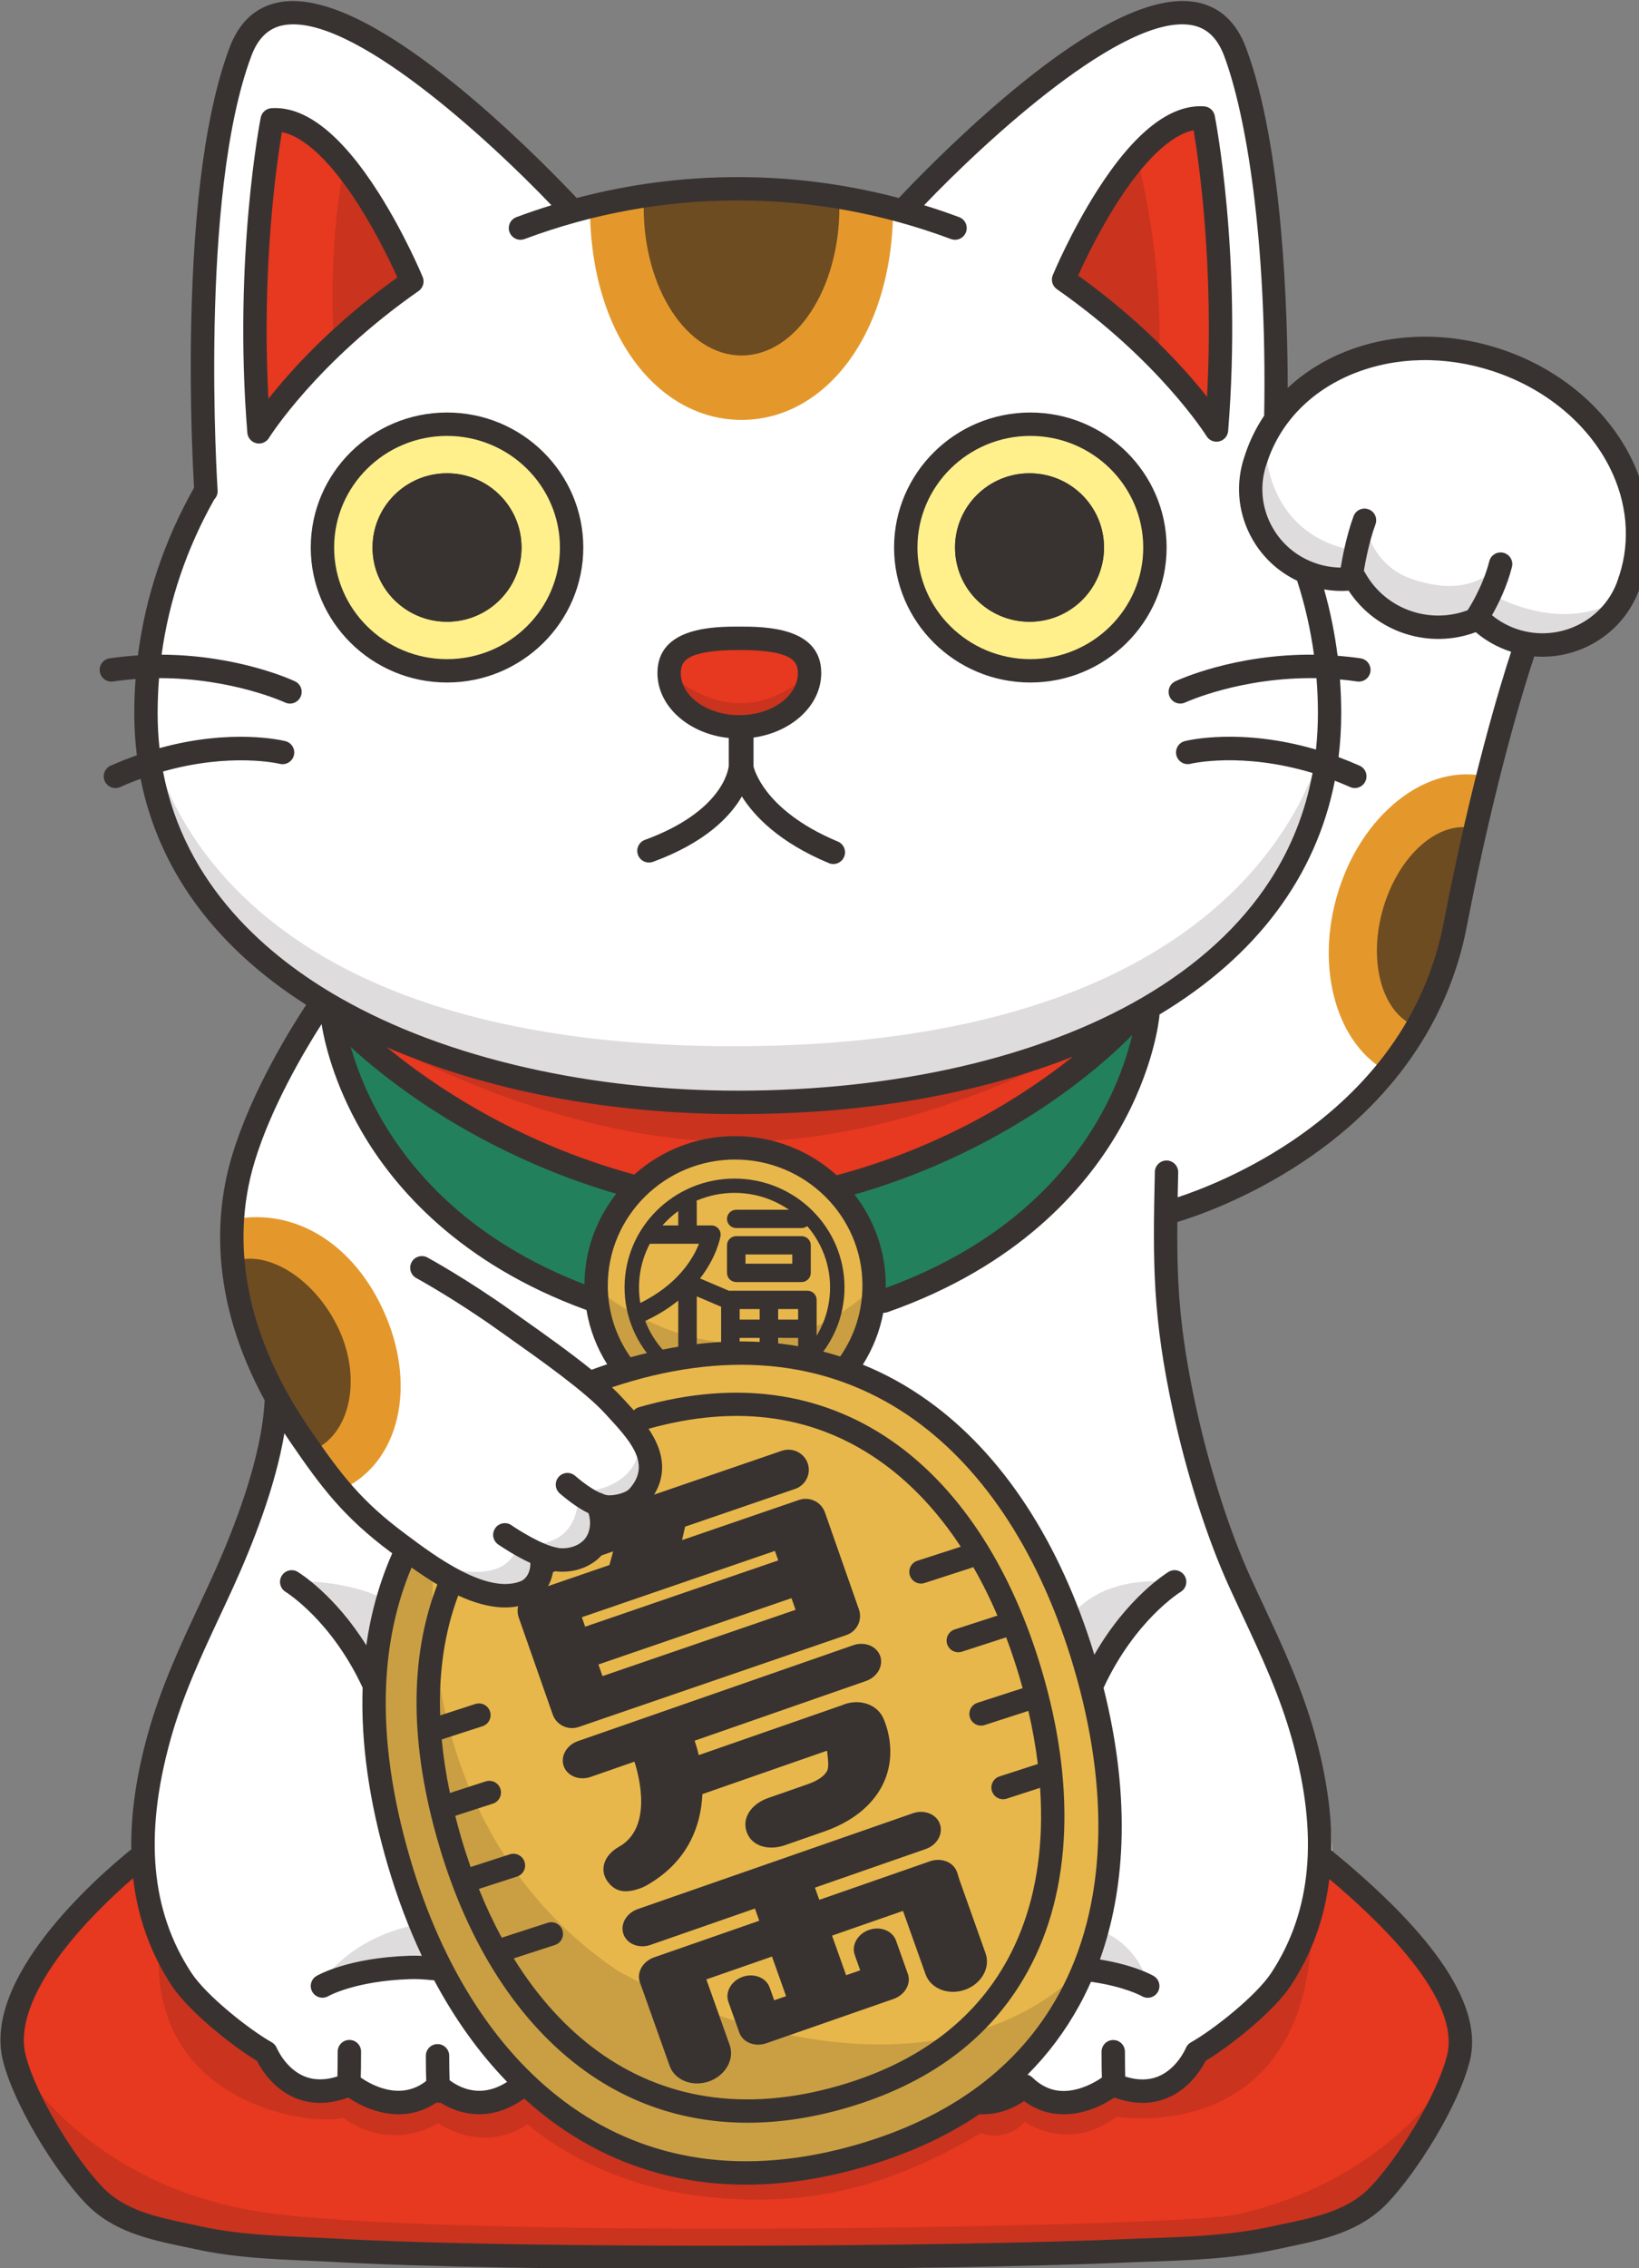
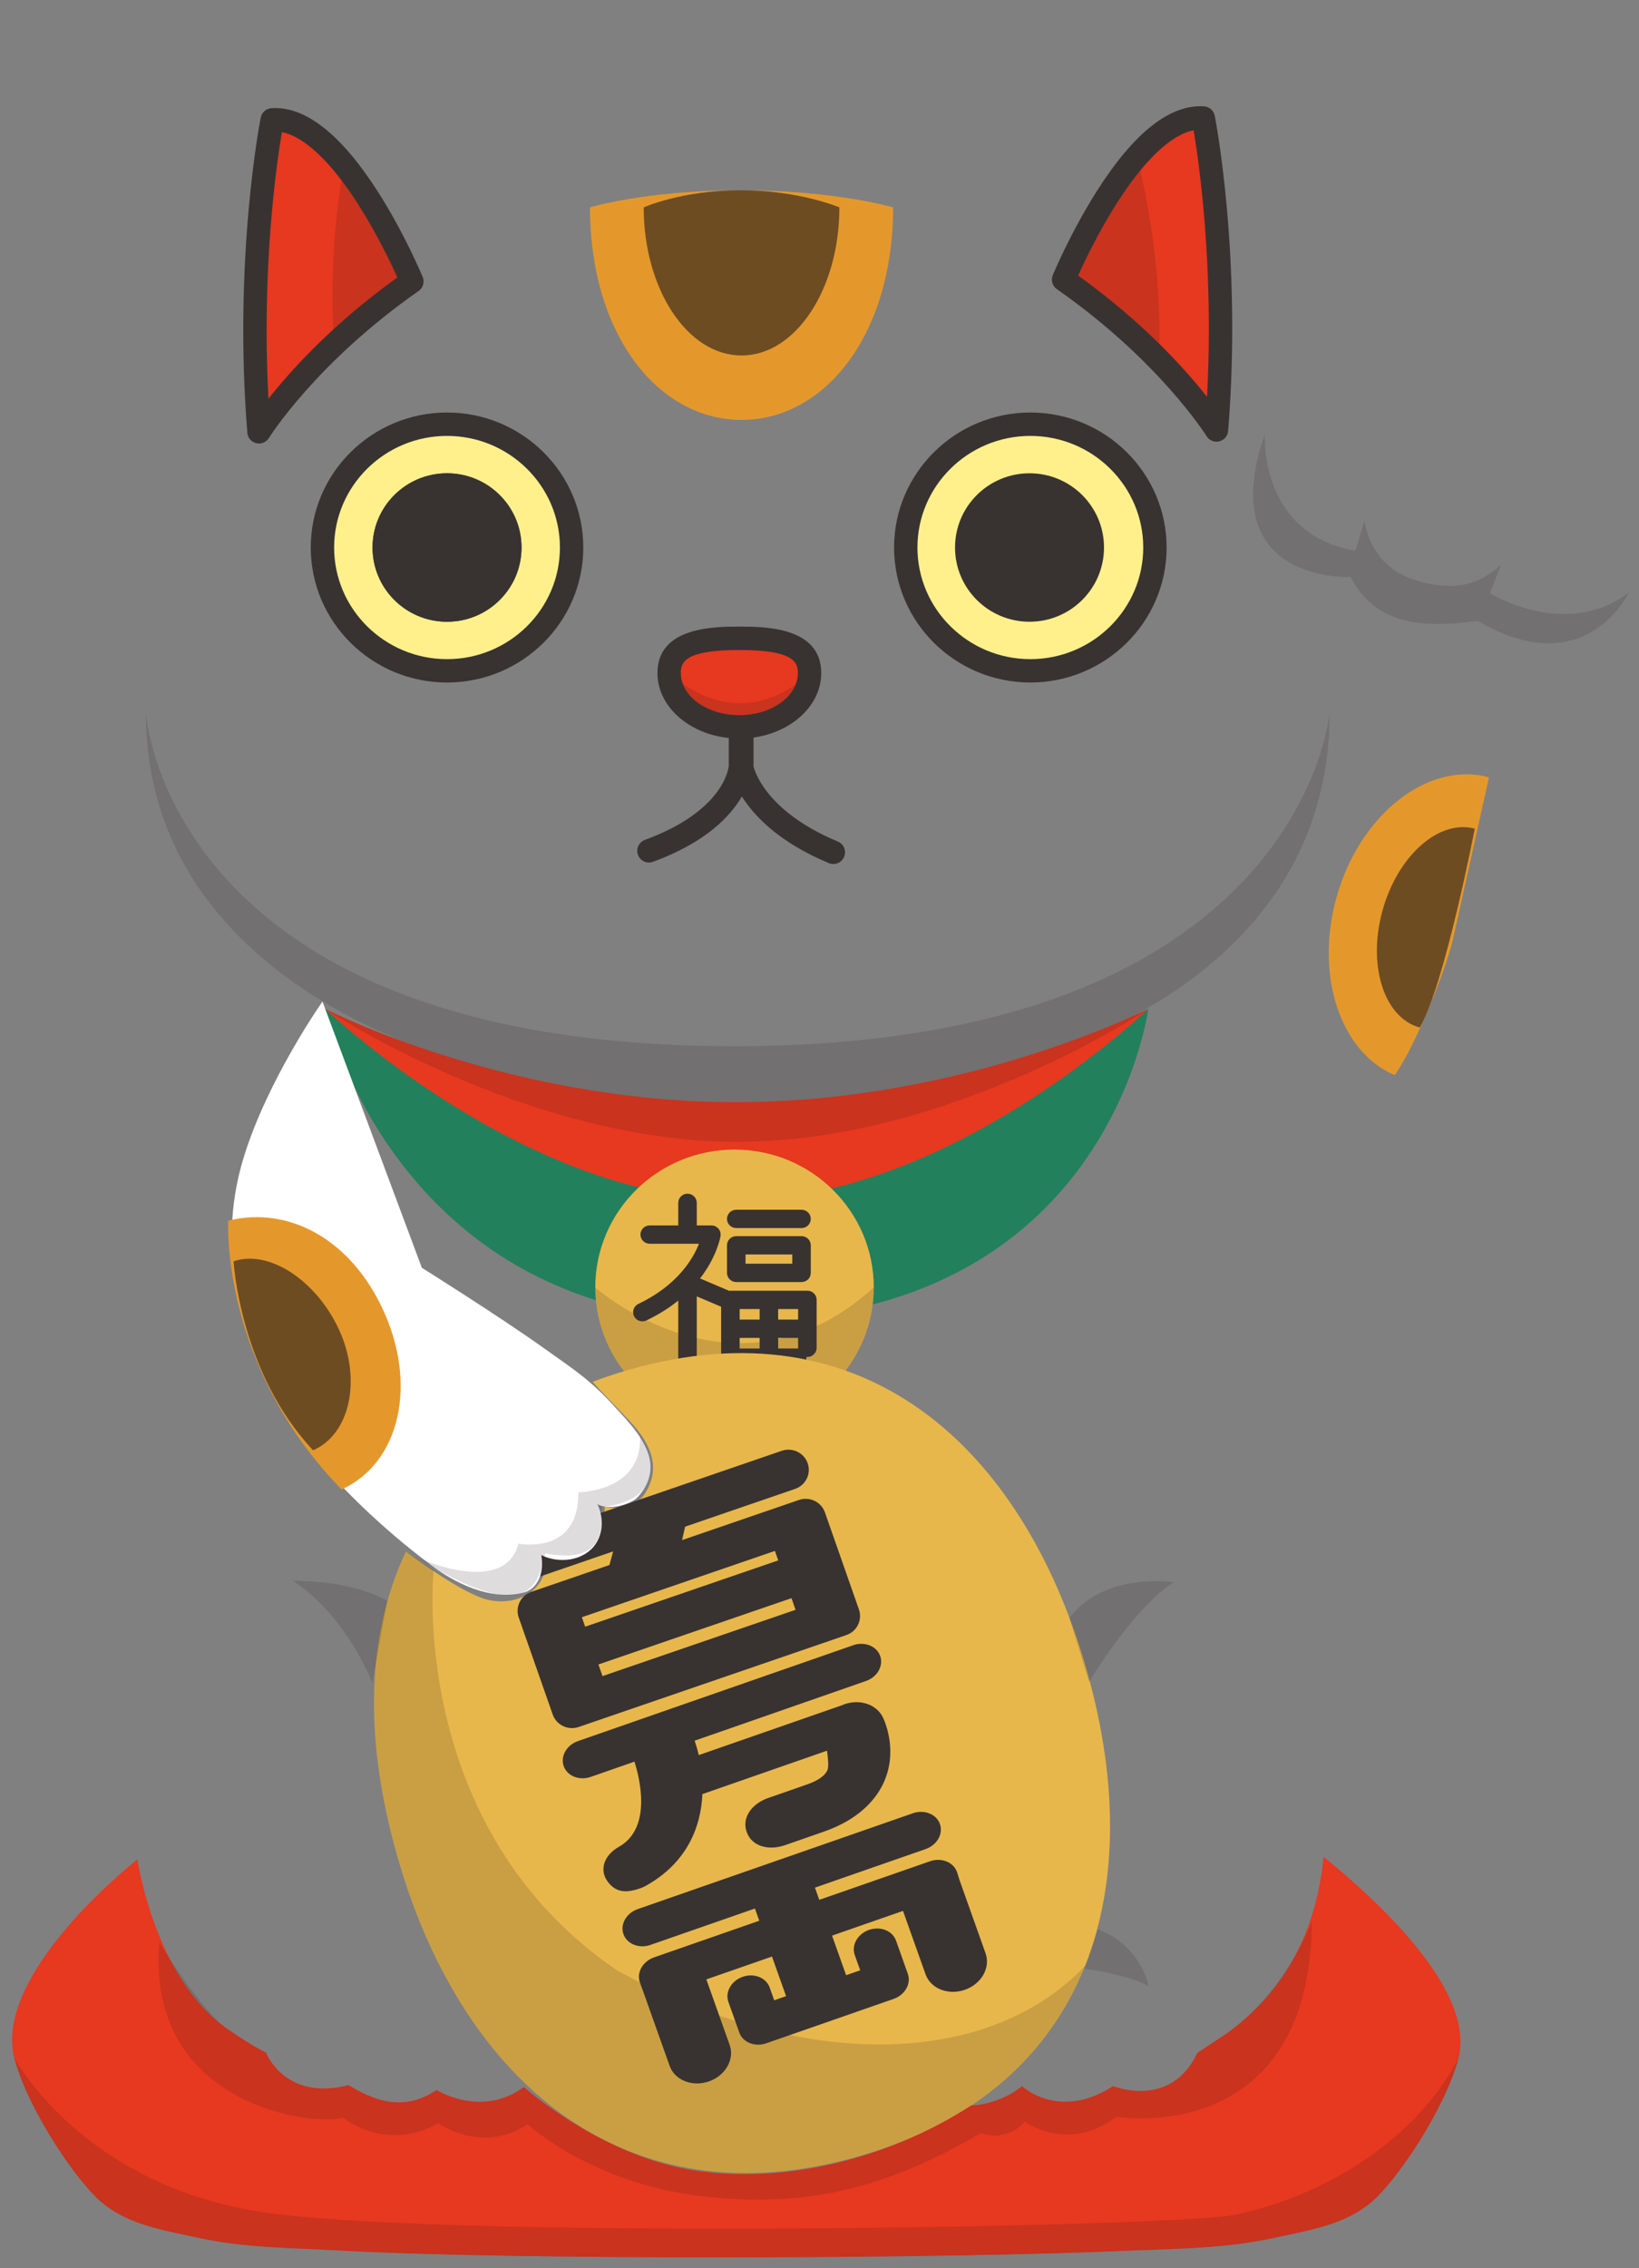
<svg xmlns="http://www.w3.org/2000/svg" viewBox="0 0 940 1300">
  <rect x="0" y="0" width="940" height="1300" fill="#808080" stroke="none" />
  <defs>
    <style>.cls-1{fill:#e8b74b;}.cls-2,.cls-3{mix-blend-mode:multiply;opacity:.15;}.cls-4{fill:#e4982c;}.cls-5{isolation:isolate;}.cls-6{fill:#23805c;}.cls-7,.cls-3{fill:#231815;}.cls-8{fill:#fff;}.cls-9{fill:#383331;}.cls-10{fill:#e73820;}.cls-11{fill:#6e4c22;}.cls-12{fill:#fff08c;}</style>
  </defs>
  <g class="cls-5">
    <g id="_レイヤー_1">
-       <path class="cls-8" d="M858.17,206.29c-49.53-16.2-100.61-1.68-125.96,33.39l-.51-.87c1.01-56.32-2.77-154.25-23.38-209.11-30.51-81.26-184.65,84.65-190.83,91.35-29.97-8.26-61.62-12.84-94.38-12.84s-65.58,4.69-96.03,13.24l1.12-.86S169.04-53.23,137.9,29.7c-30.33,80.78-20.34,243.05-19.8,251.43h-.03c-18.41,32.14-29.3,65.86-32.96,100.92-6.83.22-13.94.81-21.25,1.88l20.83,2.57c-.64,7.39-.98,14.82-.98,22.33,0,9.89.74,19.42,2.15,28.62-6.32,2.02-12.9,4.49-19.68,7.5l20.44-2.92c10.33,57.43,47.5,101.14,98.9,132.06l-.57-.08s-31.56,44.71-45.28,89.63c-12.22,40.04-9.17,88,20.44,139.95l-1.66-.66c-1.64,33.65-17.47,74.71-30.64,103.61-13.29,29.18-27.56,56.6-36.57,88.95-6.77,24.31-10.19,47.78-9.05,70.14h-3.4c-27.2,22.09-80.6,73.74-70.61,113.72,6,24.01,28.68,60.85,45.58,78.57,16.02,16.79,38.67,19.91,60.32,24.66,26.03,5.7,52.88,5.66,79.39,7.14,102.36,5.73,348.59,5.02,457.73,0,26.53-.96,53.36-1.44,79.39-7.14,21.65-4.74,44.3-7.87,60.32-24.66,16.9-17.72,39.58-54.56,45.58-78.57,9.98-39.98-43.41-91.62-70.61-113.72h-2.04c.41-19.17-2.86-39.38-8.98-61.35-9.01-32.35-26.59-60.07-39.42-89.45-38.13-87.27-44.86-166.82-46.57-219.08l8.46-2.3s132.44-35.19,157.24-163.48c20.01-103.5,40.69-160.96,40.69-160.96l.2-.25c25.2,4.52,50.57-9.83,58.84-34.57.18-.55.34-1.11.51-1.66h.04c17.06-51.03-17.49-106.89-76.69-126.25Z" />
      <path class="cls-3" d="M762.51,408.82c0,153.03-165.1,222.98-339.4,222.98-164.83,0-339.4-69.95-339.4-222.98,0,0,11.57,190.79,337.15,190.79s341.65-190.79,341.65-190.79Z" />
      <path class="cls-6" d="M186.49,578.2s103.83,89.31,235.59,89.31,236.46-89.31,236.46-89.31c0,0-22.69,178.63-235.59,178.63-197.2,0-236.46-178.63-236.46-178.63Z" />
      <path class="cls-10" d="M186.49,578.2s103.83,53.5,235.59,53.5,236.46-53.5,236.46-53.5c0,0-113.43,109.6-235.59,109.6s-236.46-109.6-236.46-109.6Z" />
      <path class="cls-3" d="M186.49,578.2s103.83,53.5,235.59,53.5,236.46-53.5,236.46-53.5c0,0-113.43,76.19-235.59,76.19s-236.46-76.19-236.46-76.19Z" />
      <g class="cls-2">
        <path class="cls-7" d="M114.09,1282.59c26.03,5.7,52.88,5.66,79.39,7.14,102.36,5.73,348.59,5.02,457.73,0,26.53-.96,53.36-1.44,79.39-7.14,21.65-4.74,44.3-7.87,60.32-24.66,16.9-17.72,39.58-54.56,45.58-78.57.45-1.8.73-3.62.93-5.46-51.12,58.16-108.77,82.58-138.81,84.65-36.08,2.49-116.64,8.3-407.81,8.3-181.73,0-252-48.8-279.15-76.74,8.79,23.2,27.58,52.58,42.12,67.82,16.02,16.79,38.67,19.91,60.32,24.66Z" />
      </g>
      <ellipse class="cls-1" cx="421.27" cy="737.84" rx="79.86" ry="78.99" />
      <path class="cls-3" d="M501.13,737.84c0,43.62-35.76,78.99-79.86,78.99s-79.86-35.36-79.86-78.99c0,0,80.5,71.88,159.73,0Z" />
-       <path class="cls-9" d="M421.27,800.22c-34.77,0-63.07-27.98-63.07-62.38s28.29-62.37,63.07-62.37,63.07,27.98,63.07,62.37-28.29,62.38-63.07,62.38ZM421.27,683.66c-30.21,0-54.79,24.31-54.79,54.19s24.58,54.19,54.79,54.19,54.79-24.31,54.79-54.19-24.58-54.19-54.79-54.19Z" />
      <path class="cls-9" d="M422.25,734.77h37.44c2.93,0,5.31-2.35,5.31-5.25v-15.81c0-2.9-2.38-5.25-5.31-5.25h-37.44c-2.93,0-5.31,2.35-5.31,5.25v15.81c0,2.9,2.38,5.25,5.31,5.25ZM427.57,718.96h26.82v5.3h-26.82v-5.3Z" />
      <path class="cls-9" d="M422.25,703.83h37.44c2.93,0,5.31-2.35,5.31-5.25s-2.38-5.25-5.31-5.25h-37.44c-2.93,0-5.31,2.35-5.31,5.25s2.38,5.25,5.31,5.25Z" />
      <path class="cls-9" d="M463.06,739.73h-44.16c-.25,0-.49.04-.73.07l-16.68-7.09c9.69-12.52,11.63-23.57,11.75-24.32.25-1.52-.19-3.07-1.21-4.24-1.01-1.17-2.48-1.84-4.04-1.84h-8.38v-12.93c0-2.9-2.38-5.25-5.31-5.25s-5.31,2.35-5.31,5.25v12.93h-16.36c-2.93,0-5.31,2.35-5.31,5.25s2.38,5.25,5.31,5.25h28.26c-3.33,8.43-12.21,23.76-34.77,34.48-2.64,1.26-3.76,4.39-2.49,7.01.91,1.88,2.81,2.98,4.79,2.98.77,0,1.56-.16,2.3-.52,7.25-3.44,13.26-7.33,18.27-11.38v39.16c0,2.9,2.38,5.25,5.31,5.25s5.31-2.35,5.31-5.25v-41.56l13.97,5.93v29.18c0,2.9,2.38,5.25,5.31,5.25h38.33c2.93,0,5.31-2.35,5.31-5.25,0-.14,0-.28-.02-.42,3.09.34,5.85-2.15,5.85-5.23v-27.47c0-2.9-2.38-5.25-5.31-5.25ZM457.74,756.29h-11.45v-6.05h11.45v6.05ZM435.67,750.24v6.05h-11.45v-6.05h11.45ZM424.21,766.8h11.45v6.05h-11.45v-6.05ZM457.23,772.85h-10.93v-6.05h11.45v5.66c0,.14,0,.28.02.42-.18-.02-.36-.03-.53-.03Z" />
      <path class="cls-1" d="M339.85,791.96c6.56-2.48,13.4-4.75,20.52-6.8,135.52-39.02,225.35,44.51,261.97,168.91,36.62,124.4,6.15,242.56-129.37,281.58-135.52,39.02-227.46-43.9-264.08-168.3-19.33-65.66-20.29-126.52,3.9-178.14,0,0,30.2,22.98,45.81,27.34,15.6,4.36,33.24-3.02,34.94-21.14,0,0,24.42,4.36,29.17-8.72,4.75-13.08,4.07-23.15,4.07-23.15,0,0,15.94,4.03,23.41-8.05,7.46-12.08,6.11-25.5-10.18-42.27-16.28-16.77-20.15-21.26-20.15-21.26Z" />
      <path class="cls-3" d="M622.27,1126.69c-19.95,50.05-61.47,89.42-129.3,108.95-135.52,39.02-227.46-43.9-264.08-168.3-19.33-65.66-20.29-126.52,3.9-178.14l15.9,10.75s-15.69,147.37,105.57,229.55c111.56,59.98,214.88,53.31,268.02-2.81Z" />
      <path class="cls-9" d="M489.3,942.92l-157.81,54.93c-6.54,2.27-10.2,8.71-8.18,14.38,2.02,5.67,8.95,8.42,15.49,6.14l25.07-8.73c2.99,9.32,10.22,38.07-8.9,48.79-8.73,4.89-11.27,13.36-6.54,19.84s10.72,6.76,18.72,3.97c1.14-.4,2.27-.9,3.36-1.51,23.52-13.18,31.49-33.59,32.32-52.49l71.47-24.88c.08.48.09.55.17,1.26.26,2.43,1.11,7.97-.09,10.27-1.61,3.09-5.48,5.72-11.5,7.81l-22.24,7.74c-9.51,3.31-15.33,11.28-12.4,19.52,2.93,8.24,12.52,10.84,22.03,7.53l22.24-7.74c20.19-7.03,29.4-18.35,33.58-26.6,9.53-18.85,1.22-36.95.24-38.95-1.97-4.03-5.83-6.98-10.62-8.13-4.2-1.01-8.76-.55-12.84,1.24l-82.12,28.58c-.68-2.95-1.48-5.72-2.35-8.27l98.22-34.19c6.54-2.27,10.2-8.71,8.18-14.38-2.02-5.67-8.95-8.42-15.49-6.14Z" />
      <path class="cls-9" d="M392.92,874.97l63.09-21.65c6.1-2.09,9.33-8.68,7.21-14.71-2.12-6.03-8.78-9.23-14.88-7.13l-153.15,52.56c-6.1,2.09-9.33,8.68-7.21,14.71,2.12,6.03,8.78,9.23,14.88,7.13l48.8-16.75-2.14,7.82-44.81,15.38c-6.1,2.09-9.33,8.68-7.21,14.71l19.5,55.6c2.12,6.03,8.78,9.23,14.88,7.13l153.52-52.68c6.1-2.09,9.33-8.68,7.21-14.71l-19.5-55.6c-2.12-6.03-8.78-9.23-14.88-7.13l-67.06,23.01,1.76-7.68ZM444.43,888.86l1.91,5.43-110.73,38-1.91-5.43,110.73-38ZM343.2,953.94l110.73-38,2.34,6.67-110.73,38-2.34-6.67Z" />
      <path class="cls-9" d="M548.85,1072.87c-2.02-5.67-8.95-8.42-15.49-6.14l-63.48,22.1-2.49-7,63.48-22.1c6.54-2.27,10.2-8.71,8.18-14.38-2.02-5.67-8.95-8.42-15.49-6.14l-157.81,54.93c-6.54,2.27-10.2,8.71-8.18,14.38,2.02,5.67,8.95,8.42,15.49,6.14l59.9-20.85,2.49,7-60.28,20.98c-6.54,2.27-10.2,8.71-8.18,14.38l1.77,4.85,15.28,42.95c2.93,8.24,13.02,12.24,22.53,8.93,9.51-3.31,14.84-12.67,11.9-20.92l-13.36-37.55,37.64-13.1,8.08,22.7-6.81,2.37-2.6-7.31c-2.02-5.67-8.95-8.42-15.49-6.14-6.54,2.27-10.2,8.71-8.18,14.38l6.25,17.56c2.02,5.67,8.95,8.42,15.49,6.14l72.99-25.41c6.54-2.27,10.2-8.71,8.18-14.38l-6.77-19.04c-2.02-5.67-8.95-8.42-15.49-6.14-6.54,2.27-10.2,8.71-8.18,14.38l3.12,8.78-8.07,2.81-8.08-22.7,40.7-14.17,12.92,36.31c2.93,8.24,13.02,12.24,22.53,8.93,9.51-3.31,14.84-12.67,11.9-20.92l-14.84-41.71-1.54-4.93Z" />
      <path class="cls-8" d="M241.94,726.59s44.14,27.62,70.28,46.27c16.37,11.68,26.42,18.01,39.92,32.95,10.57,11.7,32.11,31.62,13.79,51.99-4.53,5.03-17.54,7.9-23.27,4.26,4.31,9.09,3.02,20.35-4.47,26.64-7.49,6.3-18.92,6.87-27.74,2.58,1.76,9.41-1.67,18.97-9.73,21.34-15.37,4.53-35.28-2.06-52.89-15.17-25.9-19.28-57.6-48.2-75.75-74.65-40.71-59.34-46.13-114.22-32.42-159.15,13.71-44.92,45.28-89.63,45.28-89.63" />
      <path class="cls-10" d="M464.31,385.73c0,17.04-18.03,30.85-40.27,30.85s-40.27-13.81-40.27-30.85,18.03-19.9,40.27-19.9,40.27,2.87,40.27,19.9Z" />
      <path class="cls-3" d="M464.31,385.73c0,17.04-18.03,30.85-40.27,30.85s-40.27-13.81-40.27-30.85c0,0,17.69,17.36,40.82,17.36s39.73-17.36,39.73-17.36Z" />
      <ellipse class="cls-12" cx="590.92" cy="313.79" rx="71.45" ry="70.67" />
      <ellipse class="cls-12" cx="256.38" cy="313.79" rx="71.45" ry="70.67" />
      <path class="cls-10" d="M148.53,247.5s27.07-43.9,87.69-86.19c0,0-39.52-95.3-80.11-92.62,0,0-15.71,78.05-7.58,178.81Z" />
      <path class="cls-10" d="M697.69,246.45s-27.07-43.9-87.69-86.19c0,0,39.52-95.3,80.11-92.62,0,0,15.71,78.05,7.58,178.81Z" />
      <path class="cls-3" d="M664.69,206.43c-13.67-13.98-31.79-30.19-54.7-46.17,0,0,17.88-43.13,41.95-70.54,0,0,15.47,55.56,12.74,116.72Z" />
      <ellipse class="cls-9" cx="256.38" cy="313.79" rx="42.72" ry="42.54" />
      <ellipse class="cls-9" cx="590.45" cy="313.79" rx="42.72" ry="42.54" />
      <path class="cls-4" d="M512.22,118.86c0,72.62-38.92,121.8-86.93,121.8s-86.93-49.19-86.93-121.8c0,0,32.12-9.82,86.35-9.82s87.52,9.82,87.52,9.82Z" />
      <path class="cls-11" d="M481.41,118.86c0,46.88-25.12,84.88-56.12,84.88s-56.12-38-56.12-84.88c0,0,21.85-9.82,55.53-9.82s56.7,9.82,56.7,9.82Z" />
      <path class="cls-4" d="M195.93,853.64c33.48-15.21,43.65-60.18,23.65-103.23-18.99-40.89-54.63-59.25-88.67-50.83,0,0-4.8,82.43,65.02,154.06Z" />
      <path class="cls-11" d="M179.56,831.2c21.38-9.28,27.98-40.94,14.79-69.33-13.19-28.39-40.32-45.89-60.39-38.99,0,0,3.49,63.44,45.6,108.32Z" />
      <path class="cls-4" d="M799.92,616.18c-30.97-13.03-45.9-56.67-33.5-101.49,13.2-47.72,52.4-78.7,87.54-69.19,0,0-18.69,84.05-20.83,93.52-3.05,13.52-20.12,58.61-33.21,77.16Z" />
      <path class="cls-11" d="M814.29,588.9c-20.52-5.55-30.1-35.57-21.4-67.04,8.71-31.47,32.4-52.49,52.92-46.93,0,0-17.22,89.44-31.53,113.98Z" />
      <path class="cls-3" d="M197.52,94.6c22.41,27.41,38.7,66.7,38.7,66.7-17.65,12.31-32.45,24.76-44.57,36.22,0,0-4.39-51.8,5.87-102.92Z" />
      <path class="cls-3" d="M725.49,248.61s-4.19,57.15,51.92,67.09l5.16-17.37s2.38,25.65,28.34,33.93c25.96,8.28,39.29.84,49.84-8.37l-6.2,16.16s43.46,26.99,79.47-.34c0,0-24.53,52.53-86.5,16.09-30.98,4.14-57.93,3-73.01-25.16,0,0-79,4.09-49.01-82.03Z" />
      <path class="cls-3" d="M240.87,893.31s48.74,21.82,56.44-8.63c0,0,34.89,7.1,34.38-29.43,0,0,36.94,0,35.4-32.48,0,0,23.09,35.52-22.06,41.1.31,11.5,2.05,32.98-32.32,26.39-3.08,15.22-8.21,27.4-28.22,23.34-20.01-4.06-43.61-20.3-43.61-20.3Z" />
      <path class="cls-10" d="M703.01,1165.78c18.11-12.97,50.22-41.21,56.09-101.6,27.2,22.09,87.37,75.21,77.39,115.18-6,24.01-28.68,60.85-45.58,78.57-16.02,16.79-38.67,19.91-60.32,24.66-26.03,5.7-52.86,6.17-79.39,7.14-109.15,5.02-355.38,5.73-457.73,0-26.5-1.48-53.36-1.44-79.39-7.14-21.65-4.74-44.3-7.87-60.32-24.66-16.9-17.72-39.58-54.56-45.58-78.57-9.98-39.98,43.41-91.62,70.61-113.72,0,0,10.02,68.55,51.57,97.12,16.37,11.26,22.16,13.57,22.16,13.57,0,0,10.71,28.1,47.32,18.7,13.14,7.74,30.47,16.31,50.59,2.76,0,0,25.44,16.31,50.03-1.66,0,0,43.6,38.98,96.43,47.55,52.83,8.57,113.2-6.63,160.16-37.04,11.46-.28,23.48-6.08,29.07-11.06,0,0,21.24,20.18,52.27,0,0,0,32.98,13.55,48.35-19.07l16.27-10.75Z" />
      <path class="cls-3" d="M836.49,1179.36c-6,24.01-28.68,60.85-45.58,78.57-16.02,16.79-38.67,19.91-60.32,24.66-26.03,5.7-52.86,6.17-79.39,7.14-109.15,5.02-355.38,5.73-457.73,0-26.5-1.48-53.36-1.44-79.39-7.14-21.65-4.74-44.3-7.87-60.32-24.66-16.9-17.72-39.58-54.56-45.58-78.57,0,0,40.18,75.79,148.54,89.35,118.3,14.81,518.86,7.42,551.05.74,60.65-12.59,109.18-50.6,128.71-90.09Z" />
      <path class="cls-3" d="M703.01,1165.78l-16.27,10.75c-15.37,32.62-48.35,19.07-48.35,19.07-31.03,20.18-52.27,0-52.27,0-5.59,4.98-17.61,10.78-29.07,11.06-46.96,30.41-107.33,45.61-160.16,37.04-52.83-8.57-96.43-47.55-96.43-47.55-24.6,17.97-50.03,1.66-50.03,1.66-20.12,13.55-37.45,4.98-50.59-2.76-36.62,9.4-47.32-18.7-47.32-18.7,0,0-5.76-2.34-22.16-13.57-14.83-10.16-38.99-49.35-38.99-49.35-7.59,94.38,90.13,105.4,105.41,100.22,0,0,24.71,20.27,54.49,3.17,0,0,25.25,18.21,51.32.56,0,0,36.37,33.83,99.71,41.26,49.7,5.83,98.23.57,160.26-36.24,9.04,3.75,19.97.17,25.04-6.52,0,0,24.71,18.33,52.68-2.71,0,0,110.91,18.54,112.09-111.85,0,0-15.18,40.7-49.37,64.47Z" />
-       <path class="cls-3" d="M183.1,1138.26s15.06-27.5,56.93-35.41l12.1,23.82s-44.28-1.84-69.02,11.59Z" />
      <path class="cls-3" d="M168.07,906s33.18-.61,54.08,11.55l-8.6,46.8s-14.75-38.29-45.47-58.34Z" />
      <path class="cls-3" d="M658.69,1138.19s-4.21-23.14-29.01-32.39c0,0-5.38,18.28-7.95,22.44,0,0,23.86,3.01,36.96,9.95Z" />
      <path class="cls-3" d="M673.2,906.83s-40-6.25-59.89,20.59l11.23,36.56s25.97-43.27,48.66-57.15Z" />
-       <path class="cls-9" d="M935.19,261.9c-14.34-28.5-41.65-51.09-74.94-61.98-30.22-9.88-61.91-9.23-89.23,1.84-12.48,5.05-23.42,12.03-32.49,20.57-.03-41.99-2.61-138.21-23.93-195-5.52-14.7-15.03-23.45-28.25-26.01-24.6-4.76-61.42,13.36-109.46,53.86-29.12,24.54-53.84,50.27-61.41,58.31-30.1-7.95-61.04-11.99-92.36-11.99s-62.25,4.04-92.36,11.99c-7.57-8.04-32.29-33.77-61.41-58.31C221.29,14.7,184.46-3.42,159.88,1.34c-13.23,2.56-22.74,11.31-28.25,26.01-13.18,35.11-20.58,88.68-21.99,159.24-.9,45.13,1.07,83.11,1.65,92.93-17.14,30.41-27.91,62.61-32.18,96.1-5.27.33-10.68.88-16.21,1.68-3.66.53-6.2,3.93-5.67,7.6.53,3.66,3.94,6.2,7.6,5.67,4.39-.64,8.7-1.1,12.92-1.41-.48,6.51-.74,13.07-.74,19.67,0,8.17.51,16.18,1.48,24.03-4.88,1.72-9.89,3.7-15.02,5.97-3.38,1.5-4.91,5.46-3.41,8.84,1.11,2.5,3.56,3.99,6.13,3.99.91,0,1.83-.19,2.71-.58,3.99-1.77,7.9-3.34,11.74-4.74,10.31,52.03,42.57,96.19,94.96,129.55-8.99,13.62-31.2,49.33-42.33,85.82-9.9,32.42-13.64,81.75,18.51,140.82,0,.03,0,.07-.01.1-1.59,32.58-17.21,72.99-30.04,101.16-2.54,5.58-5.16,11.19-7.7,16.62-10.72,22.93-21.8,46.65-29.23,73.32-6.65,23.88-9.82,45.9-9.5,66.24-.25.15-.49.31-.72.5-20.09,16.32-84.7,73.23-72.89,120.54,6.39,25.59,30.02,63.53,47.23,81.57,15.72,16.48,36.57,20.85,56.73,25.09,2.34.49,4.68.98,7.01,1.49,21.11,4.62,42.78,5.57,63.73,6.49,5.49.24,11.17.49,16.71.8,50.15,2.81,132.84,4.06,217.2,4.06,91.62,0,185.22-1.48,241.15-4.05,2.31-.08,4.63-.16,6.95-.24,24.23-.84,49.28-1.71,73.63-7.05,2.33-.51,4.67-1,7.01-1.49,20.16-4.23,41.01-8.61,56.73-25.09,17.21-18.04,40.84-55.98,47.23-81.57,7.68-30.74-19.07-71.31-79.47-120.59.38-20.47-2.79-42.63-9.49-66.69-7.43-26.67-18.51-50.38-29.22-73.31-2.54-5.43-5.16-11.04-7.7-16.62-12.02-26.39-23.71-62.97-31.27-97.86-9.22-42.55-10.95-68.98-10.62-105.6,9.31-2.78,39.27-12.74,71.77-34.3,51.11-33.9,83.68-80.5,94.17-134.76,16.43-84.97,33.47-139.22,38.75-155.1,1.59.13,3.17.19,4.75.19,24.72,0,47.82-15.55,56-40.02.13-.38.24-.76.36-1.14.07-.17.14-.34.19-.51,7.88-23.56,5.74-49.4-6.02-72.78ZM93.47,442.17c39.02-11.06,66.6-4.48,66.95-4.4,3.58.9,7.22-1.26,8.13-4.85.91-3.59-1.25-7.23-4.84-8.15-1.47-.37-30.62-7.48-72.23,3.99-.7-6.43-1.07-13.07-1.07-19.95s.27-13.49.81-20.16c41.8-.02,71.89,13.79,72.25,13.95.92.43,1.89.64,2.84.64,2.51,0,4.92-1.42,6.07-3.85,1.58-3.35.14-7.34-3.21-8.92-1.56-.74-32.57-15.05-76.49-15.26,4.22-30.96,14.32-60.77,30.19-88.97,1.31-1.32,2.07-3.17,1.94-5.17-.11-1.67-10.91-168.42,19.36-249.04,3.82-10.18,9.79-15.92,18.25-17.56,38.68-7.47,118.37,66.03,153.84,103.15-6.75,2.08-13.45,4.35-20.1,6.83-3.47,1.3-5.23,5.16-3.93,8.62,1.01,2.69,3.56,4.36,6.28,4.36.78,0,1.57-.14,2.35-.43,39.27-14.68,80.41-22.12,122.26-22.12s82.98,7.44,122.26,22.12c.77.29,1.57.43,2.35.43,2.72,0,5.27-1.66,6.28-4.36,1.3-3.47-.46-7.33-3.93-8.62-6.65-2.49-13.35-4.75-20.1-6.83,35.47-37.12,115.16-110.64,153.84-103.15,8.46,1.64,14.43,7.38,18.25,17.56,12.28,32.7,24.74,104.02,22.96,206.19-4.56,6.79-8.22,14.18-10.86,22.08-.06.17-.11.34-.15.52-.14.37-.27.75-.4,1.13-4.92,14.72-3.79,30.48,3.2,44.36,5.9,11.73,15.38,20.93,27.11,26.52,4.47,13.78,7.7,27.95,9.66,42.38-45.52-.46-77.93,14.5-79.53,15.26-3.34,1.58-4.78,5.56-3.21,8.91,1.14,2.43,3.55,3.85,6.07,3.85.95,0,1.92-.2,2.84-.63.37-.17,31.91-14.65,75.28-13.93.54,6.67.81,13.38.81,20.13s-.38,13.99-1.11,20.79c-43.2-12.67-73.72-5.23-75.22-4.84-3.58.91-5.74,4.55-4.84,8.13.9,3.58,4.55,5.75,8.13,4.86.34-.08,29.35-7.01,69.97,5.28-4.08,22.17-12.21,42.77-24.37,61.53-16.98,26.19-41.73,48.84-73.56,67.33-59.08,34.31-141.37,53.2-231.7,53.2-41.78,0-82.52-4.43-121.09-13.16-40.5-9.16-76.53-22.65-107.1-40.07-41.11-23.43-89.03-64.1-101.44-129.71ZM490.1,684.61c53.17-15.2,93.57-39.18,118.59-57.11,20.93-15,34.55-28.06,40.68-34.37-2.66,11.26-8.29,29.22-19.93,49.14-11.37,19.46-26.17,36.98-44,52.06-21.52,18.22-47.57,32.94-77.46,43.81,0-.48.03-.96.03-1.45,0-19.58-6.69-37.65-17.91-52.08ZM629.74,1056.36c-1.25,32.53-8.84,61.68-22.54,86.64-22.84,41.6-61.9,70.6-116.09,86.21-31.86,9.17-62.29,11.68-90.44,7.47-26.4-3.95-50.95-13.84-72.97-29.37-41.81-29.5-73.76-78.55-92.39-141.85-10.48-35.62-15.11-68.66-13.89-98.9.03-.29.04-.58.03-.87,1.07-24.29,5.95-46.76,14.59-67.3,4.59,3.26,9.58,6.62,14.81,9.73-16.24,41.9-15.94,92.13.91,149.37,16.88,57.35,45.82,102.08,83.68,129.34,27.44,19.76,59.09,29.75,93.37,29.75,17.97,0,36.68-2.75,55.88-8.28,48.59-13.99,83.83-40.39,104.74-78.48,12.77-23.25,19.79-50.37,20.89-80.62,1.03-28.57-3.23-59.31-12.67-91.39-16.93-57.53-45.55-102.34-82.74-129.57-20.12-14.73-42.56-24.16-66.72-28.04-25.51-4.1-52.99-1.98-81.68,6.28-1.18.34-2.2.99-2.99,1.82-1.32-1.47-2.61-2.87-3.85-4.21-.9-.97-1.76-1.9-2.55-2.78-1.78-1.97-3.86-4.05-6.16-6.2,3.69-1.24,7.45-2.42,11.27-3.52,31.84-9.17,62.15-11.65,90.09-7.38,26.17,4,50.46,13.94,72.22,29.56,41.07,29.47,72.67,78.64,91.37,142.18,10.39,35.3,15.04,69.08,13.84,100.4ZM317.26,900.35c9.12,1.44,18.48-.84,25.25-6.53,6.74-5.67,9.99-14.46,9.23-23.51,7.46-.5,15.23-3.66,19.17-8.04,9.11-10.12,11.22-21.96,6.09-34.22-1.35-3.24-3.1-6.29-5.05-9.18,51.6-14.42,97.03-7.65,135.04,20.18,16.57,12.13,31.34,28.1,44.02,47.4l-24.87,8.05c-3.52,1.14-5.45,4.92-4.31,8.44.92,2.84,3.55,4.64,6.37,4.64.68,0,1.38-.11,2.07-.33l26.92-8.71c.35-.11.68-.26,1-.42,5.01,8.7,9.63,17.99,13.84,27.82l-24.5,7.93c-3.52,1.14-5.45,4.92-4.31,8.44.92,2.84,3.55,4.64,6.37,4.64.68,0,1.38-.11,2.07-.33l25.39-8.22c2.81,7.46,5.4,15.19,7.76,23.19.58,1.99,1.15,3.97,1.69,5.94l-25.92,8.39c-3.52,1.14-5.45,4.92-4.31,8.44.92,2.83,3.55,4.64,6.37,4.64.68,0,1.38-.11,2.07-.33l25.08-8.12c2.4,10.34,4.21,20.5,5.42,30.44l-22,7.12c-3.52,1.14-5.45,4.92-4.31,8.44.92,2.84,3.55,4.64,6.37,4.64.68,0,1.38-.11,2.07-.33l19.17-6.21c.56,8.18.71,16.21.43,24.04-1.02,28.13-7.49,53.25-19.24,74.65-19.13,34.84-51.66,59.08-96.7,72.05-26.8,7.72-52.42,9.74-76.15,6-22.24-3.5-42.95-12.07-61.56-25.47-18.64-13.42-35-31.49-48.65-53.53l23.62-7.65c3.52-1.14,5.45-4.92,4.31-8.44-1.14-3.52-4.91-5.45-8.44-4.31l-26.37,8.54c-4.77-8.79-9.15-18.11-13.11-27.95l21.88-7.08c3.52-1.14,5.45-4.92,4.31-8.44-1.14-3.52-4.92-5.45-8.44-4.31l-22.48,7.28c-1.87-5.32-3.64-10.76-5.28-16.35-1.29-4.38-2.46-8.7-3.55-12.99l21.6-6.99c3.52-1.14,5.45-4.92,4.31-8.44-1.14-3.52-4.91-5.45-8.44-4.31l-20.52,6.64c-2.21-10.52-3.77-20.75-4.7-30.68l23.39-7.57c3.52-1.14,5.45-4.92,4.31-8.44-1.14-3.52-4.91-5.45-8.44-4.31l-20.15,6.53c-.86-25.05,2.59-48.01,10.35-68.69,8.83,4.07,18,6.83,26.9,6.83,4.58,0,9.08-.73,13.42-2.38,7.7-2.93,12.82-9.96,14.15-18.53ZM263.29,694.34c-17.82-15.09-32.63-32.6-44-52.06-9.48-16.22-14.97-31.13-18.12-42.19,7.37,6.77,18.38,16.12,32.96,26.48,25.12,17.84,65.86,41.97,119.3,57.6-11.32,14.35-18.11,32.36-18.25,51.9-27.56-10.64-51.72-24.64-71.89-41.72ZM479.82,673.54c-15.37-13.9-35.82-22.39-58.23-22.39s-42.49,8.34-57.81,22.02c0,0-.02,0-.03,0-67.7-18.49-115.99-51.62-141.85-72.92,57.22,24.81,127.2,38.26,201.21,38.26s137.52-11.52,192.18-32.91c-26.84,21.43-72.69,51.26-135.46,67.95ZM481.88,777.41s0,.01-.01.02c-8.94-2.85-18.12-5.02-27.54-6.46-28.95-4.43-60.12-2.09-92.7,6.89-8.54-12.11-13.05-26.33-13.05-41.16,0-39.78,32.76-72.14,73.02-72.14s73.02,32.36,73.02,72.14c0,14.62-4.4,28.7-12.73,40.71ZM146.08,665.61c9.65-31.6,28.64-63.53,38.34-78.67,1.6,9.85,6.85,33.72,22.93,61.47,18.7,32.27,56.23,75.97,129,102.4,1.84,11.03,5.85,21.55,11.87,31.09-3.04,1-6.03,2.06-8.97,3.14-12.53-10.15-27.44-20.69-38.68-28.64-2.39-1.69-4.61-3.26-6.6-4.68-26.17-18.67-47.92-30.52-48.83-31.02-3.25-1.76-7.32-.56-9.08,2.69-1.76,3.25-.56,7.32,2.69,9.09.22.12,21.98,11.98,47.44,30.15,2,1.43,4.24,3.01,6.64,4.71,17.12,12.1,42.98,30.39,54.34,42.96.83.92,1.72,1.88,2.66,2.9,13.57,14.65,23,26.91,11.12,40.11-2.16,2.4-8.59,3.93-12.39,3.66-.15-.04-.29-.07-.45-.1-.59-.1-1.23-.27-1.9-.5-.68-.43-1.42-.71-2.17-.86-3.96-1.8-8.91-5.17-14.24-9.73-2.81-2.41-7.04-2.08-9.45.73-2.41,2.81-2.08,7.04.73,9.45,5.98,5.12,11.48,8.89,16.44,11.29,1.98,6.17.61,12.74-3.64,16.31-3.5,2.94-8.5,4.21-13.5,3.67-.32-.11-.65-.2-.99-.26-8.2-1.42-21.59-9.74-26.05-12.83-3.04-2.1-7.22-1.35-9.32,1.7-2.11,3.04-1.35,7.22,1.7,9.32,1.28.88,9.44,6.44,18.48,10.62.03,5.03-2.16,9.16-5.84,10.56-19.44,7.39-48.89-14.56-64.71-26.36l-1.36-1.02c-24.88-18.53-36.27-33.18-54.65-59.97-35.48-51.71-46.38-104.76-31.54-153.4ZM97.7,997.3c7.13-25.6,17.49-47.77,28.46-71.24,2.55-5.46,5.19-11.1,7.75-16.73,11.06-24.29,24.12-57.47,29.2-87.9,1.12,1.71,2.27,3.43,3.45,5.16,17.61,25.67,30.28,42.73,57.7,63.14l.69.51c-7.26,16.46-12.22,34.06-14.86,52.74-18.05-28.93-38.3-41.47-39.33-42.1-3.16-1.92-7.26-.91-9.19,2.24-1.92,3.15-.93,7.27,2.22,9.21.07.04,6.84,4.24,15.72,13.26,7.98,8.1,19.3,21.86,28.47,41.65-1.1,31.37,3.7,65.44,14.46,101.99,5.42,18.42,11.95,35.7,19.5,51.73-2.14-.11-4.5-.16-7.34-.07-35.26,1.2-52.41,11.17-53.12,11.6-3.17,1.88-4.2,5.96-2.33,9.14,1.25,2.12,3.49,3.3,5.79,3.3,1.15,0,2.31-.29,3.37-.91.15-.09,15.33-8.68,46.76-9.74,4.52-.15,7.67.13,10.99.42.96.09,1.93.17,2.93.24,11.9,22.3,25.93,41.83,41.85,58.24-7.75,4.96-15.56,6.31-23.27,4.01-4.41-1.32-7.82-3.55-9.73-5.01-.14-3.82-.21-9.23-.21-13.97,0-3.7-3-6.7-6.7-6.7s-6.7,3-6.7,6.7c0,6.59.09,11.17.22,14.4-14.91,11.88-31.99,1.96-37.56-1.93.1-2.65.19-7.13.19-14.86,0-3.7-3-6.7-6.7-6.7s-6.7,3-6.7,6.7c0,5.11-.06,11.02-.17,14.24-6.96,2.22-13.26,2.22-18.78,0-10.93-4.39-15.93-16.18-15.97-16.27-.57-1.41-1.61-2.59-2.93-3.33-12.57-7.05-37.37-26.55-46.11-39.86-23.21-35.37-27.13-78.98-12-133.33ZM829.99,1177.74c-5.71,22.89-27.91,58.77-43.93,75.57-12.85,13.47-30.79,17.23-49.78,21.22-2.38.5-4.76,1-7.12,1.52-23.16,5.07-47.6,5.92-71.23,6.74-2.32.08-4.65.16-7.03.25-107.19,4.93-352.78,5.84-457.05,0-5.63-.31-11.34-.56-16.88-.81-20.39-.89-41.47-1.81-61.45-6.19-2.37-.52-4.74-1.02-7.12-1.52-19-3.99-36.94-7.76-49.78-21.22-16.02-16.8-38.21-52.68-43.93-75.57-4.79-19.19,8.35-42.09,20.22-57.92,13.73-18.31,30.73-34.16,41.45-43.39,2.62,22.62,9.98,43.05,22.13,61.56,9.54,14.53,34.44,34.51,48.86,43.11,2.46,4.83,9.37,16.16,22.19,21.38,9.18,3.74,19.32,3.62,30.19-.34,7,4.84,17.57,9.6,28.95,9.6,7.11,0,14.53-1.86,21.59-6.72.45.09.9.16,1.36.16.35,0,.71-.03,1.06-.09,10.62,6.83,28.66,11.55,47.96-2.35,6.19,5.62,12.63,10.81,19.32,15.52,23.74,16.75,50.23,27.41,78.71,31.68,9.5,1.42,19.21,2.13,29.13,2.13,21.5,0,43.93-3.33,67-9.98,25.49-7.34,47.85-17.51,67.01-30.44.07,0,.13.02.2.02,11.25.55,20.16-3.98,25.3-7.51,7.42,5.5,15.29,7.58,22.8,7.58,11.38,0,21.95-4.76,28.95-9.6,10.87,3.96,21.01,4.08,30.19.34,12.82-5.22,19.73-16.55,22.19-21.38,14.43-8.6,39.33-28.57,48.86-43.11,12.06-18.38,19.41-38.66,22.08-61.1,63.07,53.15,71.76,84.09,67.58,100.86ZM828,528.71c-5.44,28.15-17.1,54-34.66,76.84-14.12,18.37-32.09,34.88-53.4,49.07-27.1,18.04-52.86,27.73-64.52,31.57.09-4.56.19-9.29.3-14.24.08-3.7-2.85-6.77-6.54-6.85-3.71-.05-6.77,2.85-6.85,6.55-1.22,52.9-1.3,83.03,10.42,137.13,7.87,36.3,19.59,72.96,32.17,100.57,2.57,5.64,5.21,11.28,7.76,16.74,10.97,23.47,21.33,45.63,28.45,71.23,15.14,54.35,11.21,97.96-12,133.33-8.74,13.31-33.54,32.81-46.11,39.86-1.31.73-2.35,1.92-2.92,3.3-.05.12-5.05,11.91-15.98,16.3-5.52,2.22-11.83,2.21-18.78,0-.1-3.21-.17-9.13-.17-14.24,0-3.7-3-6.7-6.7-6.7s-6.7,3-6.7,6.7c0,7.7.08,12.18.19,14.83-2.47,1.69-7.19,4.58-12.95,6.28-10.49,3.11-19.28,1.05-26.88-6.31-.82-.8-1.8-1.34-2.83-1.63,11.69-11.71,21.59-24.91,29.65-39.59,2.43-4.43,4.67-8.99,6.74-13.65,19.54,2.76,29.08,8.19,29.15,8.22,1.08.64,2.25.94,3.42.94,2.28,0,4.51-1.17,5.76-3.28,1.89-3.18.85-7.29-2.33-9.19-.45-.27-10.55-6.16-30.86-9.48,7.26-20.22,11.39-42.36,12.31-66.15,1.09-28.23-2.36-58.28-10.23-89.51,9.14-19.77,20.43-33.52,28.41-41.65,8.87-9.04,15.67-13.28,15.84-13.38,3.16-1.92,4.16-6.04,2.24-9.2-1.92-3.16-6.04-4.17-9.2-2.25-1.09.66-23.79,14.71-42.57,47.49-19.7-64.6-52.58-114.86-95.27-145.49-11.83-8.49-24.37-15.43-37.51-20.77,5.8-9.14,9.75-19.2,11.72-29.72.08,0,.15.02.23.02.74,0,1.48-.12,2.22-.38,75.01-26.29,113.38-70.86,132.37-103.62,20.7-35.72,23.46-65.03,23.57-66.26.02-.24.03-.47.02-.71,55.61-33.32,89.83-79.1,100.57-133.99,2.88,1.11,5.79,2.31,8.75,3.62.88.39,1.81.58,2.71.58,2.57,0,5.02-1.49,6.13-3.99,1.5-3.38-.03-7.34-3.41-8.84-4.09-1.81-8.11-3.44-12.04-4.89,1-8.19,1.53-16.55,1.53-25.1,0-6.51-.25-12.98-.72-19.42,3.24.29,6.53.67,9.87,1.16,3.64.53,7.06-2,7.6-5.67.53-3.66-2-7.06-5.67-7.6-4.47-.65-8.86-1.13-13.16-1.47-1.63-12.88-4.2-25.58-7.73-38.01,4.65.81,9.35,1.05,14.08.73,7.57,11.56,18.84,20.21,32.17,24.57,13.36,4.37,27.66,4.06,40.72-.81,5.82,4.95,12.48,8.67,19.86,11.09.14.05.29.09.43.13-5.97,18.17-22.64,72.29-38.67,155.18ZM841.76,349.68c.18-.24.33-.38.39-.45-.14.15-.27.3-.39.45ZM928.73,329.73c-.13.29-.25.59-.34.9l-.1.32c-.11.38-.22.75-.35,1.13-7.88,23.56-33.7,36.39-57.55,28.59-5.45-1.78-10.38-4.5-14.72-8.07,3.55-6.15,8.62-16.42,11.46-27.65.91-3.59-1.27-7.23-4.85-8.14-3.59-.9-7.23,1.27-8.14,4.85-3.7,14.65-11.79,27.1-12.43,28.08-10.23,3.82-21.43,4.07-31.9.65-11.54-3.77-21.1-11.65-26.93-22.18-.2-.36-.43-.69-.69-.99.7-4.25,2.92-16.53,6.67-26.73,1.28-3.47-.5-7.33-3.98-8.6-3.47-1.28-7.32.5-8.6,3.98-4.25,11.56-6.63,24.92-7.36,29.42-4.63-.05-9.22-.8-13.71-2.27-11.62-3.8-21.02-11.85-26.46-22.68-5.37-10.67-6.24-22.78-2.46-34.08.13-.39.27-.77.42-1.15l.1-.27c.11-.3.2-.61.27-.92,7.72-22.4,25.08-40.03,48.96-49.71,24.4-9.88,52.82-10.43,80.04-1.53,29.92,9.78,54.39,29.93,67.13,55.26,10.02,19.93,11.97,41.84,5.51,61.8Z" />
      <path class="cls-9" d="M240.06,166.8c2.58-1.8,3.56-5.16,2.36-8.06-.41-.99-10.28-24.64-25.37-48.35-21.26-33.4-41.94-49.66-61.38-48.39-3.02.2-5.53,2.4-6.13,5.36-.16.79-15.8,80.14-7.69,180.67.23,2.89,2.29,5.29,5.11,5.97.52.13,1.05.19,1.57.19,2.28,0,4.46-1.17,5.7-3.18.27-.43,27.2-43.32,85.83-84.22ZM153.97,228.51c-4.04-74.76,4.62-134.58,7.69-152.78,12.86,2.51,28.26,17.04,43.99,41.73,10.54,16.54,18.6,33.45,22.25,41.54-37.13,26.65-61.17,53.33-73.92,69.52Z" />
      <path class="cls-9" d="M606.16,165.75c58.62,40.9,85.56,83.79,85.83,84.22,1.24,2.01,3.41,3.18,5.7,3.18.52,0,1.05-.06,1.57-.19,2.82-.68,4.88-3.09,5.11-5.98,8.11-100.54-7.53-179.88-7.69-180.67-.6-2.97-3.11-5.17-6.13-5.36-19.46-1.28-40.12,15-61.38,48.39-15.09,23.71-24.96,47.35-25.37,48.34-1.21,2.91-.23,6.26,2.36,8.06ZM640.57,116.4c15.74-24.69,31.13-39.22,43.99-41.73,3.07,18.21,11.73,78.03,7.69,152.78-12.76-16.19-36.79-42.87-73.92-69.52,3.65-8.08,11.7-25,22.24-41.54Z" />
      <path class="cls-9" d="M590.92,391.16c43.09,0,78.16-34.71,78.16-77.37s-35.06-77.37-78.16-77.37-78.15,34.71-78.15,77.37,35.06,77.37,78.15,77.37ZM590.92,249.83c35.71,0,64.75,28.7,64.75,63.97s-29.05,63.97-64.75,63.97-64.75-28.7-64.75-63.97,29.05-63.97,64.75-63.97Z" />
      <path class="cls-9" d="M256.38,356.34c23.59,0,42.72-19.05,42.72-42.54s-19.13-42.54-42.72-42.54-42.72,19.05-42.72,42.54,19.13,42.54,42.72,42.54ZM235.63,293.21c5.54-5.52,12.91-8.56,20.75-8.56s15.21,3.04,20.75,8.56c5.53,5.5,8.57,12.81,8.57,20.59s-3.04,15.08-8.57,20.59c-5.54,5.52-12.91,8.56-20.75,8.56s-15.21-3.04-20.75-8.56c-5.53-5.5-8.57-12.81-8.57-20.59s3.04-15.08,8.57-20.59Z" />
-       <path class="cls-9" d="M590.45,356.34c23.59,0,42.72-19.05,42.72-42.54s-19.13-42.54-42.72-42.54-42.72,19.05-42.72,42.54,19.13,42.54,42.72,42.54ZM569.69,293.21c5.54-5.52,12.91-8.56,20.75-8.56s15.21,3.04,20.75,8.56c5.53,5.5,8.57,12.81,8.57,20.59s-3.04,15.08-8.57,20.59c-5.54,5.52-12.91,8.56-20.75,8.56s-15.21-3.04-20.75-8.56c-5.53-5.5-8.57-12.81-8.57-20.59s3.04-15.08,8.57-20.59Z" />
      <path class="cls-9" d="M256.38,391.16c43.09,0,78.15-34.71,78.15-77.37s-35.06-77.37-78.15-77.37-78.16,34.71-78.16,77.37,35.06,77.37,78.16,77.37ZM256.38,249.83c35.7,0,64.75,28.7,64.75,63.97s-29.05,63.97-64.75,63.97-64.75-28.7-64.75-63.97,29.05-63.97,64.75-63.97Z" />
      <path class="cls-9" d="M372.19,494.35c.77,0,1.54-.13,2.31-.41,30.15-11.06,44.32-26.03,50.97-37.48,7.02,11.15,21.27,26.29,49.89,38.21.84.35,1.71.52,2.57.52,2.62,0,5.12-1.55,6.19-4.13,1.42-3.42-.19-7.34-3.61-8.76-22.69-9.45-34.68-20.81-40.73-28.69-5.52-7.18-7.24-12.82-7.62-14.29v-16.61c22.04-3.09,38.84-18.49,38.84-36.98,0-26.61-32.92-26.61-46.97-26.61s-46.97,0-46.97,26.61c0,19.06,17.86,34.84,40.9,37.23v15.98c-.22,2.21-3.59,26.1-48.08,42.41-3.47,1.27-5.26,5.12-3.99,8.6,1,2.71,3.56,4.4,6.29,4.4ZM390.46,385.73c0-6.39,2.59-13.2,33.57-13.2s33.57,6.82,33.57,13.2c0,13.32-15.06,24.15-33.57,24.15s-33.57-10.83-33.57-24.15Z" />
    </g>
  </g>
</svg>